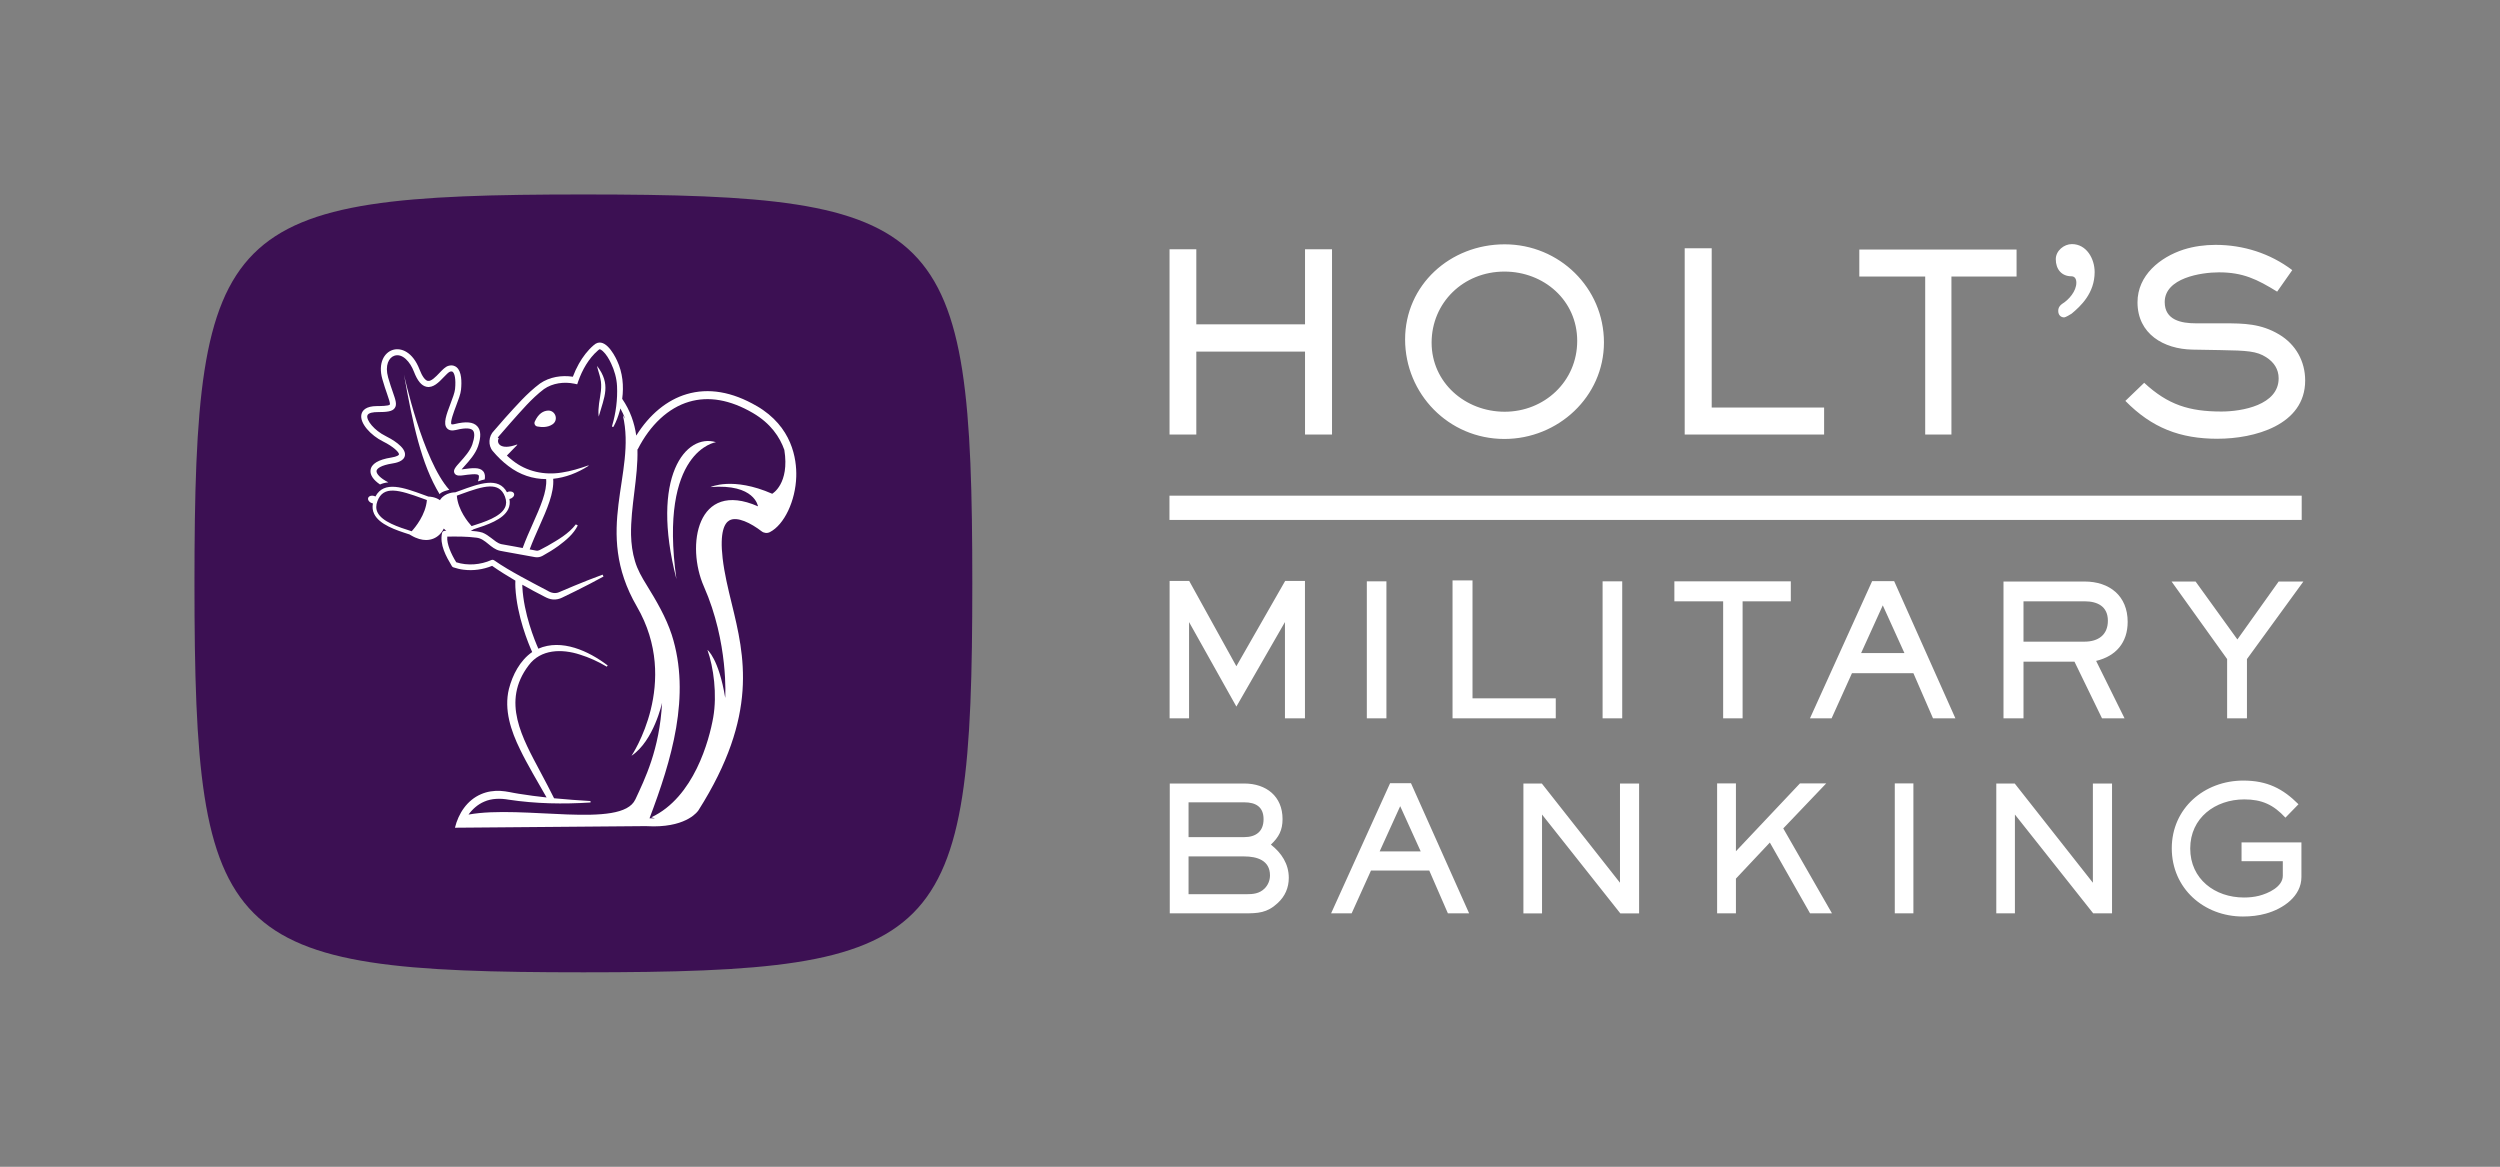
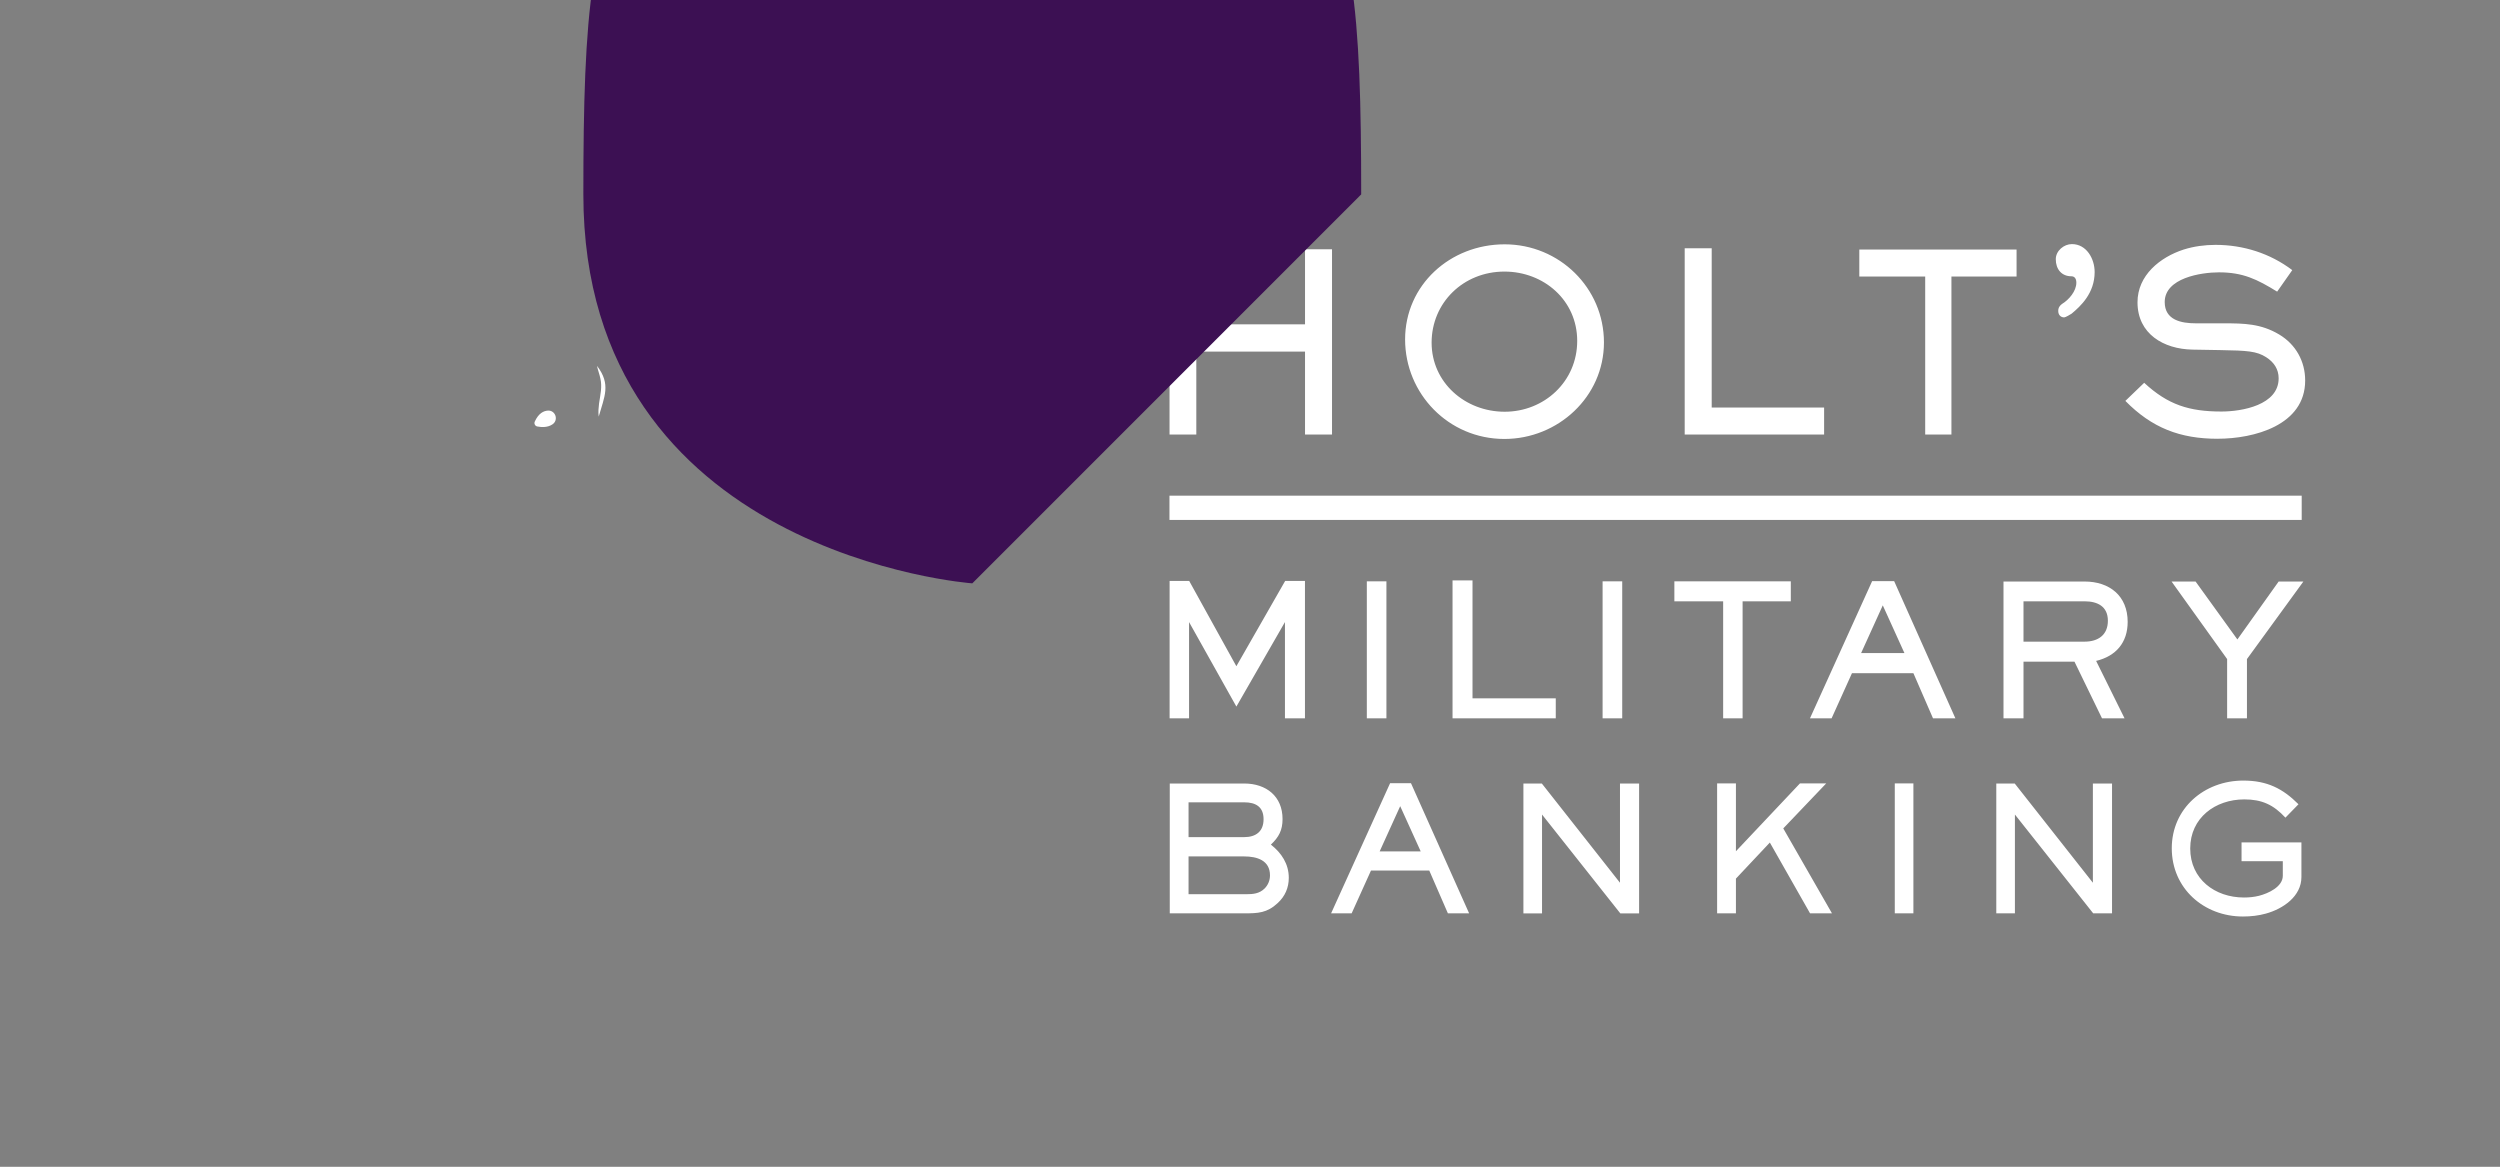
<svg xmlns="http://www.w3.org/2000/svg" id="uuid-653c2bf5-5369-4d3d-8936-ef05f4e46b6e" viewBox="0 0 1607 750">
  <rect x="0" y="0" width="1607" height="750" fill="#808080" stroke="none" />
  <defs>
    <style>.uuid-d406e098-e73b-4616-a877-d2636312dccf{fill:#fff;}.uuid-04fea5a1-50c3-4200-8aaa-2d9aee3caf34{fill:#3c1053;}</style>
  </defs>
  <path class="uuid-d406e098-e73b-4616-a877-d2636312dccf" d="m856.22,160.24v119.08h-17.35v-53.33h-69.88v53.33h-17.21v-119.08h17.21v48.22h69.88v-48.22h17.35Zm110.83,14.33c25.3,0,46.78,18.45,46.78,44.56s-21.16,45.53-46.62,45.53-46.97-18.79-46.97-44.41,20.37-45.68,46.8-45.68m0,107.59c34.38,0,63.98-27.05,63.98-62.06s-28.65-63.05-63.82-63.05-64,26.26-64,61.12,27.85,63.99,63.83,63.99m205.51-2.85v-17.36h-72.26v-102.35h-17.36v119.71h89.63Zm123.71-101.57v-17.35h-101.08v17.35h42.35v101.57h16.86v-101.57h41.88Zm35.4,23.87c5.71-4.76,14.79-13.05,14.79-26.74,0-8.59-5.23-17.97-14.63-17.97-5.09,0-10.35,4.29-10.35,9.7,0,6.53,3.82,10.99,10.03,10.99,2.22,0,3.19,1.75,3.19,4.12,0,5.44-4.79,11-9.25,13.69-1.27.96-2.39,2.24-2.39,4.46,0,2.72,1.75,4.16,3.83,4.16.8,0,3.81-1.75,4.77-2.4m93.93,80.4c23.24,0,56.2-8.61,56.2-37.41,0-12.43-6.06-23.24-16.73-29.62-11.77-7-22.59-7.16-35.82-7.16h-17.67c-9.4,0-20.07-2.05-20.07-13.67,0-15.44,23.24-19.1,34.88-19.1,15.45,0,24.51,4.46,37.4,12.41l9.72-13.84c-14.32-10.82-31.52-16.23-49.35-16.23-6.84,0-13.86.93-20.52,3.02-15.14,4.93-29.62,16.53-29.62,33.89,0,20.37,16.88,30.09,35.33,30.42l17.83.31c17.51.31,23.41.64,29.61,4.62,4.94,3.17,7.96,7.65,7.96,13.54,0,17.18-23.56,21.33-36.77,21.33-20.71,0-34.38-4.31-49.66-18.47l-12.1,11.64c17.03,17.35,35.17,24.34,59.37,24.34m-599.46,91.4l-31.36,54.81-30.31-54.81h-12.6v88.3h12.5v-61.88l30.42,54.33,31.22-54.33v61.88h12.86v-88.3h-12.73Zm52.5,88.29h12.6v-88.06h-12.6v88.06Zm121.45,0v-12.84h-53.51v-75.8h-12.84v88.65h66.35Zm30.1,0h12.62v-88.06h-12.62v88.06Zm120.99-75.21v-12.83h-74.85v12.83h31.36v75.21h12.5v-75.21h30.99Zm73.02,33.25h-27.82l13.92-30.65,13.9,30.65Zm32.77,41.97l-39.36-88.18h-14.16l-39.96,88.18h13.9l13.09-29h39.5l12.6,29h14.38Zm83.04-75.22c8.37,0,14.98,3.31,14.98,12.48s-6.26,13.45-14.98,13.45h-39.26v-25.93h39.26m7.42,38.31c12.74-3.05,20.28-11.78,20.28-25.1,0-16.73-11.67-25.93-27.7-25.93h-52.12v87.93h12.86v-36.42h32.76l17.7,36.42h14.49l-18.27-36.9m117.33-51.03l-26.53,37.24-26.87-37.24h-15.44l35.72,49.85v38.08h12.74v-38.08l36.28-49.85h-15.9Zm-664.94,176.71c8.18,0,16.57,2.47,16.57,12.2,0,3.15-1.22,6.15-3.46,8.41-3.36,3.33-7.38,3.68-11.85,3.68h-37.04v-24.29h35.79m0-34.78c7.41,0,12.43,2.92,12.43,10.86s-5.02,11.51-12.43,11.51h-35.79v-22.37h35.79m21.48,64.78c4.72-4.28,7.16-9.86,7.16-16.25,0-8.93-4.69-16-11.51-21.34,5.14-4.82,7.5-9.3,7.5-16.44,0-14.66-10.52-22.84-24.63-22.84h-47.87v83.46h47.87c8.86,0,14.67-.23,21.48-6.58m65.56-33.23h26.4l-13.19-29.09-13.21,29.09Zm20.14-43.86l37.38,83.67h-13.65l-11.97-27.51h-37.47l-12.43,27.51h-13.21l37.93-83.67h13.42Zm134.35.22v63.77l-50.23-63.77h-11.85v83.46h11.97v-63.53l50.32,63.53h12.08v-83.46h-12.29Zm115.69-.09l-41.16,43.62v-43.62h-12.09v83.55h12.09v-22.34l21.8-23.18,25.85,45.51h14.09l-31.31-54.6,27.62-28.95h-16.88Zm60.95,83.55h11.97v-83.55h-11.97v83.55Zm127.34-83.46v63.77l-50.23-63.77h-11.86v83.46h11.97v-63.53l50.34,63.53h12.09v-83.46h-12.3Zm111.34,83.57c10.84-3.02,22.71-10.98,22.71-23.48v-22.26h-38.49v12.08h26.52v9.39c0,7.16-9.51,11.4-15.33,12.87-3.13.78-6.38,1.1-9.62,1.1-18.67,0-34.56-11.85-34.56-31.53s16.11-31.54,34.79-31.54c11.29,0,18.78,3.47,26.4,11.74l8.4-8.62c-9.97-9.97-20.02-15.22-35.47-15.22-25.07,0-45.98,17.79-45.98,43.53s20.58,43.85,45.74,43.85c5.04,0,10.09-.56,14.9-1.91m-704.92-268.6h727.8v15.58h-727.8v-15.58Z" />
-   <path class="uuid-04fea5a1-50c3-4200-8aaa-2d9aee3caf34" d="m625,374.98c0,231.87-18.14,250.02-249.98,250.02s-250.02-18.14-250.02-250.02,18.14-249.98,250.02-249.98,249.98,18.14,249.98,249.98" />
-   <path class="uuid-d406e098-e73b-4616-a877-d2636312dccf" d="m486.45,261.01c-15.85-9.23-31-11.81-45.03-7.66-12.7,3.75-24.01,13.11-32.43,26.64-1.17-8.1-3.83-15.99-9.01-23.57,0,0-.02.01-.04.03,1.13-8.34.32-16.94-3.29-24.63-2.32-5.03-8.6-15.81-15.05-9.91-3.89,3.32-7.03,7.54-9.51,11.93-1.5,2.69-2.78,5.41-3.86,8.32-7.22-1.12-15.01.14-21.09,4.34-8.46,6.3-15.35,14.37-22.39,22.1-.96,1.12-6.48,7.39-7.28,8.35-3.41,3.32-3.89,9.38-.68,13.06,2.97,3.52,6.24,6.74,9.94,9.53,7.53,5.79,15.9,8.4,24.34,8.43.65,7.95-3.85,18.04-8.6,28.7-2.25,5.06-4.56,10.27-6.51,15.61-2.35-.44-4.42-.83-5.01-.94-1.89-.34-6.84-1.22-8.68-1.55-2.54-.6-4.38-2.35-6.64-4.04-1.58-1.21-3.33-2.51-5.51-3.38-2.53-.76-5.02-.99-7.53-1.09.33-.18.66-.36,1.01-.56l.89-.53c8.64-2.74,18.96-6.21,22.18-12.87.98-2.03,1.24-4.23.78-6.58.17-.03.36-.08.56-.14,1.74-.57,2.82-2.03,2.41-3.26-.4-1.23-2.14-1.78-3.87-1.21-.27.09-.48.2-.67.32-5.39-10.15-17.62-5.68-30.54-.95-.89.33-1.8.66-2.7.98h-.25c-.24,0-5.94.06-9.16,4.36-.16.22-.29.46-.43.68-3.19-2.25-6.93-2.29-7.13-2.29h-.25c-.93-.34-1.85-.67-2.77-1.01-13.25-4.85-25.8-9.44-31.33.95-.19-.11-.41-.22-.7-.31-1.78-.58-3.56-.03-3.97,1.24s.7,2.76,2.48,3.35c.21.07.4.11.58.14-.47,2.41-.21,4.68.8,6.76,3.3,6.84,13.89,10.4,22.76,13.21l.92.55c3.8,2.26,7.04,3.01,9.67,3.01,1.87,0,3.42-.38,4.64-.86,2.96-1.16,5.33-3.48,6.77-6.5.49.54,1.04,1.02,1.61,1.45-.33,0-.66.01-1,.02-.78.01-1.49.53-1.71,1.32-1.71,7.54,2.6,15.19,6.33,21.43.21.33.53.59.93.72,2.12.67,4.27,1.27,6.48,1.51,6.26.79,12.55-.08,18.42-2.47,4.86,3.45,9.89,6.49,14.95,9.5-.06,1.44-.07,2.88,0,4.31.99,18.5,8.4,36.24,10.81,41.59-7.86,5.43-12.62,14.67-14.96,23.72-3.28,13.35,1.34,27.07,7.15,38.85,4.43,9.29,11.59,21.25,17.06,30.91-5.98-.64-11.95-1.42-17.89-2.38-3.93-.58-7.75-1.65-11.76-1.84-4.18-.23-8.54.39-12.5,2.12-8.92,3.82-14.52,12.38-16.75,21.55l2.87-.02,118.83-1h1.14c1.68.09,3.3.15,4.83.15,22.09,0,28.59-9.89,28.87-10.34,38.81-61.25,29.54-99.32,21.36-132.9-2.41-9.91-4.69-19.28-5.83-29.04-1.97-17.02,1.26-22.65,4.33-24.39,4.95-2.8,13.97,1.79,20.76,7.03,1.51,1.16,3.56,1.36,5.24.51,9.24-4.7,16.55-20.07,16.99-35.75.32-11.22-2.55-32.03-25.38-45.32Zm-221.8,80.49c-8.56-2.71-19.05-6.09-21.99-12.18-1.05-2.18-1.06-4.56-.02-7.28,3.83-10.02,13.59-7.27,29.18-1.56.86.31,1.72.63,2.59.94-.76,9.5-7.56,17.65-9.77,20.07Zm31.5-23.8c15.2-5.57,24.7-8.24,28.44,1.52,1.01,2.65,1.01,4.97-.02,7.09-2.86,5.93-13.09,9.23-21.42,11.87-2.14-2.33-8.76-10.27-9.5-19.56.84-.3,1.67-.61,2.5-.91Zm112.22,196.21c-8.79,19.12-72.18,3.31-107.21,9.7,2.63-3.59,6.05-6.59,10.08-8.3,4.79-2.15,10.52-2.2,15.7-1.28,17.43,2.63,35.11,2.95,52.66,1.81,0,0-.01-.92-.01-.92-7.82-.48-15.63-1.03-23.42-1.79-2.75-5.58-5.7-11.06-8.59-16.53-11.85-22.35-25.47-45.53-7.77-68.89,7.78-10.53,21.39-10.69,32.91-6.96,6.01,1.85,11.85,4.54,17.32,7.8,0,0,.58-.79.58-.79-12.17-9.27-29.56-17.33-44.58-10.79-2.43-5.48-9.35-22.47-10.27-39.63-.03-.49-.03-1-.03-1.49,4.7,2.67,9.44,5.24,14.26,7.68,1.66.89,3.53,1.7,5.46,1.81,2.01.17,4.15-.31,5.84-1.17,3-1.42,5.97-2.9,8.95-4.36,5.94-2.95,11.84-6,17.67-9.21l-.55-1.22c-6.25,2.29-12.42,4.73-18.55,7.28-3.06,1.29-6.12,2.56-9.16,3.88-2.61,1.26-5.35.64-7.68-.82-5.84-3.08-11.71-6.13-17.48-9.32-5.77-3.18-11.5-6.48-16.83-10.21-.53-.37-1.24-.46-1.87-.17-6.94,3.08-15.23,3.73-22.52,1.41-1.67-2.68-3.2-5.62-4.3-8.57-.93-2.47-1.71-5.33-1.46-7.93,6.25-.07,12.57-.12,18.75.69,6.03.67,9.08,7.18,15.18,8.42l2.9.55c4.91.95,14.65,2.69,19.64,3.55,1.64.28,3.44-.07,4.86-.9,3.51-1.92,6.9-4.03,10.15-6.36,4.83-3.62,9.67-7.53,12.41-13.13,0,0-1.25-.69-1.25-.69-4.62,6.07-11.59,10-18.13,13.79-1.69.94-3.39,1.86-5.11,2.72-.73.39-1.46.51-2.25.38-.45-.09-2.14-.41-4.19-.8,1.85-4.96,4.02-9.87,6.14-14.63,4.96-11.13,9.66-21.69,8.98-30.75,7.82-.8,15.59-3.73,22.71-8.32.15-.08.03-.33-.13-.26-5.6,1.95-11.2,3.69-16.89,4.54-11.28,1.89-22.85-.57-31.8-7.74-1.27-.98-2.49-2.04-3.66-3.14l6.65-6.83c.12-.12,0-.32-.17-.26-10.94,3.97-13.4-1.16-11.66-4.03l-.69-.33c.3-.64,2.04-2.44,2.51-3.05,0,0,5.81-6.66,5.81-6.66,6.77-7.55,13.34-15.47,21.41-21.59,5.57-3.87,12.91-4.83,19.51-3.46l1.85.4s.62-1.84.62-1.84c2.6-7.4,6.76-14.81,12.76-19.98.18-.14.61-.52.79-.64.69-.2,1.52.5,2.2,1.06,2.3,2.08,4.06,5.11,5.41,7.98,2.14,4.54,3.56,9.5,3.81,14.52.39,8.62-.69,17.35-3.18,25.62-.09.24,0,.53.24.66.26.14.58.04.72-.21,1.73-3.19,2.98-6.57,3.95-10.05.15-.53.29-1.07.42-1.61,1.17,2.12,2.19,4.3,3.04,6.55-.85-1.32-1.43-2.05-1.43-2.05,8.87,37.56-19.43,73.86,8.97,122.8,28.43,48.98-3.44,95.98-3.44,95.98,14.41-9.66,19.66-34.09,19.66-34.09-1.61,30.17-11.18,49.22-17.2,62.2Zm87.99-196.53c-25.38-11.12-39.64-4.28-39.64-4.28,28.52-2.28,30.52,12.37,30.52,12.37-39.46-17.31-46.3,25.44-34.79,51.51,15.97,36.18,13.73,71.64,13.73,71.64-4.2-25.4-11.44-30.86-11.44-30.86,3.99,11.12,6.27,28.81,3.73,43.35s-12.32,51.42-39.79,64.25c.77.29,1.54.52,2.31.71-1.11.01-2.28,0-3.48-.04,14.04-37.14,26.87-78.84,14.27-118.05-3.74-11.38-9.9-21.82-16.11-31.91-3.08-4.97-5.87-9.79-7.5-15.36-1.65-5.42-2.38-11.12-2.53-16.87-.33-18.22,4.62-37.02,4.11-55.09l.18.09c7.99-15.79,19.7-26.64,32.98-30.57,12.62-3.73,26.41-1.32,40.99,7.17,11.51,6.71,17.38,15.53,20.27,23.77,3.5,21.81-7.77,28.16-7.77,28.16Z" />
+   <path class="uuid-04fea5a1-50c3-4200-8aaa-2d9aee3caf34" d="m625,374.98s-250.02-18.14-250.02-250.02,18.14-249.98,250.02-249.98,249.98,18.14,249.98,249.98" />
  <path class="uuid-d406e098-e73b-4616-a877-d2636312dccf" d="m383.75,235.16c9.16,11.95,4.73,19.79,1.11,32.64-.4-2.86-.11-5.72.22-8.52.79-5.38,2.12-10.64.82-16.06-.54-2.68-1.62-5.34-2.15-8.07h0Z" />
  <path class="uuid-d406e098-e73b-4616-a877-d2636312dccf" d="m352.25,263.93c-2.87.15-6.09,1.78-8.49,7.04-.61,1.33.16,2.89,1.59,3.17,2.63.52,6.77.79,9.93-1.47,3.89-2.79,1.74-8.99-3.04-8.74Z" />
-   <path class="uuid-d406e098-e73b-4616-a877-d2636312dccf" d="m282.55,317.64c-11.83-19.57-17.15-44.97-22.89-76.91,0,0,11.99,55.17,29.16,74.13,0,0-4.89.94-6.27,2.78Z" />
-   <path class="uuid-d406e098-e73b-4616-a877-d2636312dccf" d="m434.81,372.23c-17.02-66.06,6.1-93.88,25.41-87.99,0,0-36.99,5.16-25.41,87.99Z" />
-   <path class="uuid-d406e098-e73b-4616-a877-d2636312dccf" d="m307.63,305.43c.16.19.58,1.05-.37,3.99,1.55-.55,2.99-.96,4.32-1.25.32-1.81.25-3.74-.96-5.21-2.32-2.8-7.05-2.16-13.61-1.26-.11.02-.22.03-.32.04.58-.7,1.33-1.53,1.99-2.26,2.92-3.24,6.92-7.67,8.59-12.6,2.06-6.08,1.9-10.29-.48-12.88-2.57-2.79-7.21-3.24-14.6-1.4-1.4.35-1.93.16-1.99.1-1.05-1.18,1.67-8.35,2.97-11.79,1.49-3.93,2.9-7.63,3.18-10.41.51-5.07.44-11.68-2.83-14.41-.99-.83-2.71-1.66-5.27-.93-1.95.56-3.75,2.44-5.82,4.61-2.34,2.45-5.26,5.5-7.45,5.07-1.73-.35-3.62-2.96-5.31-7.35-4.31-11.19-11.83-14.34-17.37-12.51-5.19,1.72-9.45,8.3-6.54,18.68,1.11,3.95,2.21,7.11,3.1,9.66,1,2.88,2.14,6.13,1.7,6.76-.66.93-6.38.95-8.27.95-7.22.03-9.39,2.88-9.95,5.28-1.32,5.7,6.09,13.62,13.85,17.45,6.92,3.42,10.47,7.12,10.28,8.37-.06.42-1.18,1.38-4.94,1.98-8.38,1.32-12.87,4.06-13.35,8.14-.37,3.08,1.85,6.31,6.1,9.17,1.23-.55,3.01-1.13,5.34-1.37-5.25-2.65-7.8-5.58-7.59-7.34.19-1.57,2.94-3.64,10.11-4.77,1.87-.29,7.55-1.19,8.17-5.22.83-5.44-9.28-10.88-12.4-12.42-7.37-3.64-12.48-10.15-11.79-13.11.47-2.04,4.49-2.27,6.19-2.28,6.64-.02,9.87-.4,11.41-2.59,1.59-2.25.6-5.1-1.2-10.27-.87-2.5-1.95-5.6-3.03-9.43-2.22-7.93.53-12.8,4.03-13.96,5.25-1.74,10.18,4.08,12.54,10.22,2.31,6,4.9,9.1,8.16,9.76,4.27.85,7.86-2.89,11.01-6.19,1.47-1.54,3.15-3.29,4.09-3.56,1.12-.32,1.54.03,1.72.18,1.1.92,2.14,4.36,1.47,11.05-.23,2.27-1.61,5.91-2.94,9.43-2.61,6.87-4.86,12.8-2.25,15.74,1.23,1.38,3.18,1.75,5.82,1.09,7.11-1.77,9.8-.83,10.81.26,1.3,1.41,1.18,4.53-.34,9.01-1.42,4.17-5.11,8.26-7.8,11.25-2.95,3.27-4.74,5.25-3.67,7.28,1.04,1.96,3.87,1.58,5.39,1.37,4.08-.56,9.16-1.25,10.1-.1Z" />
</svg>